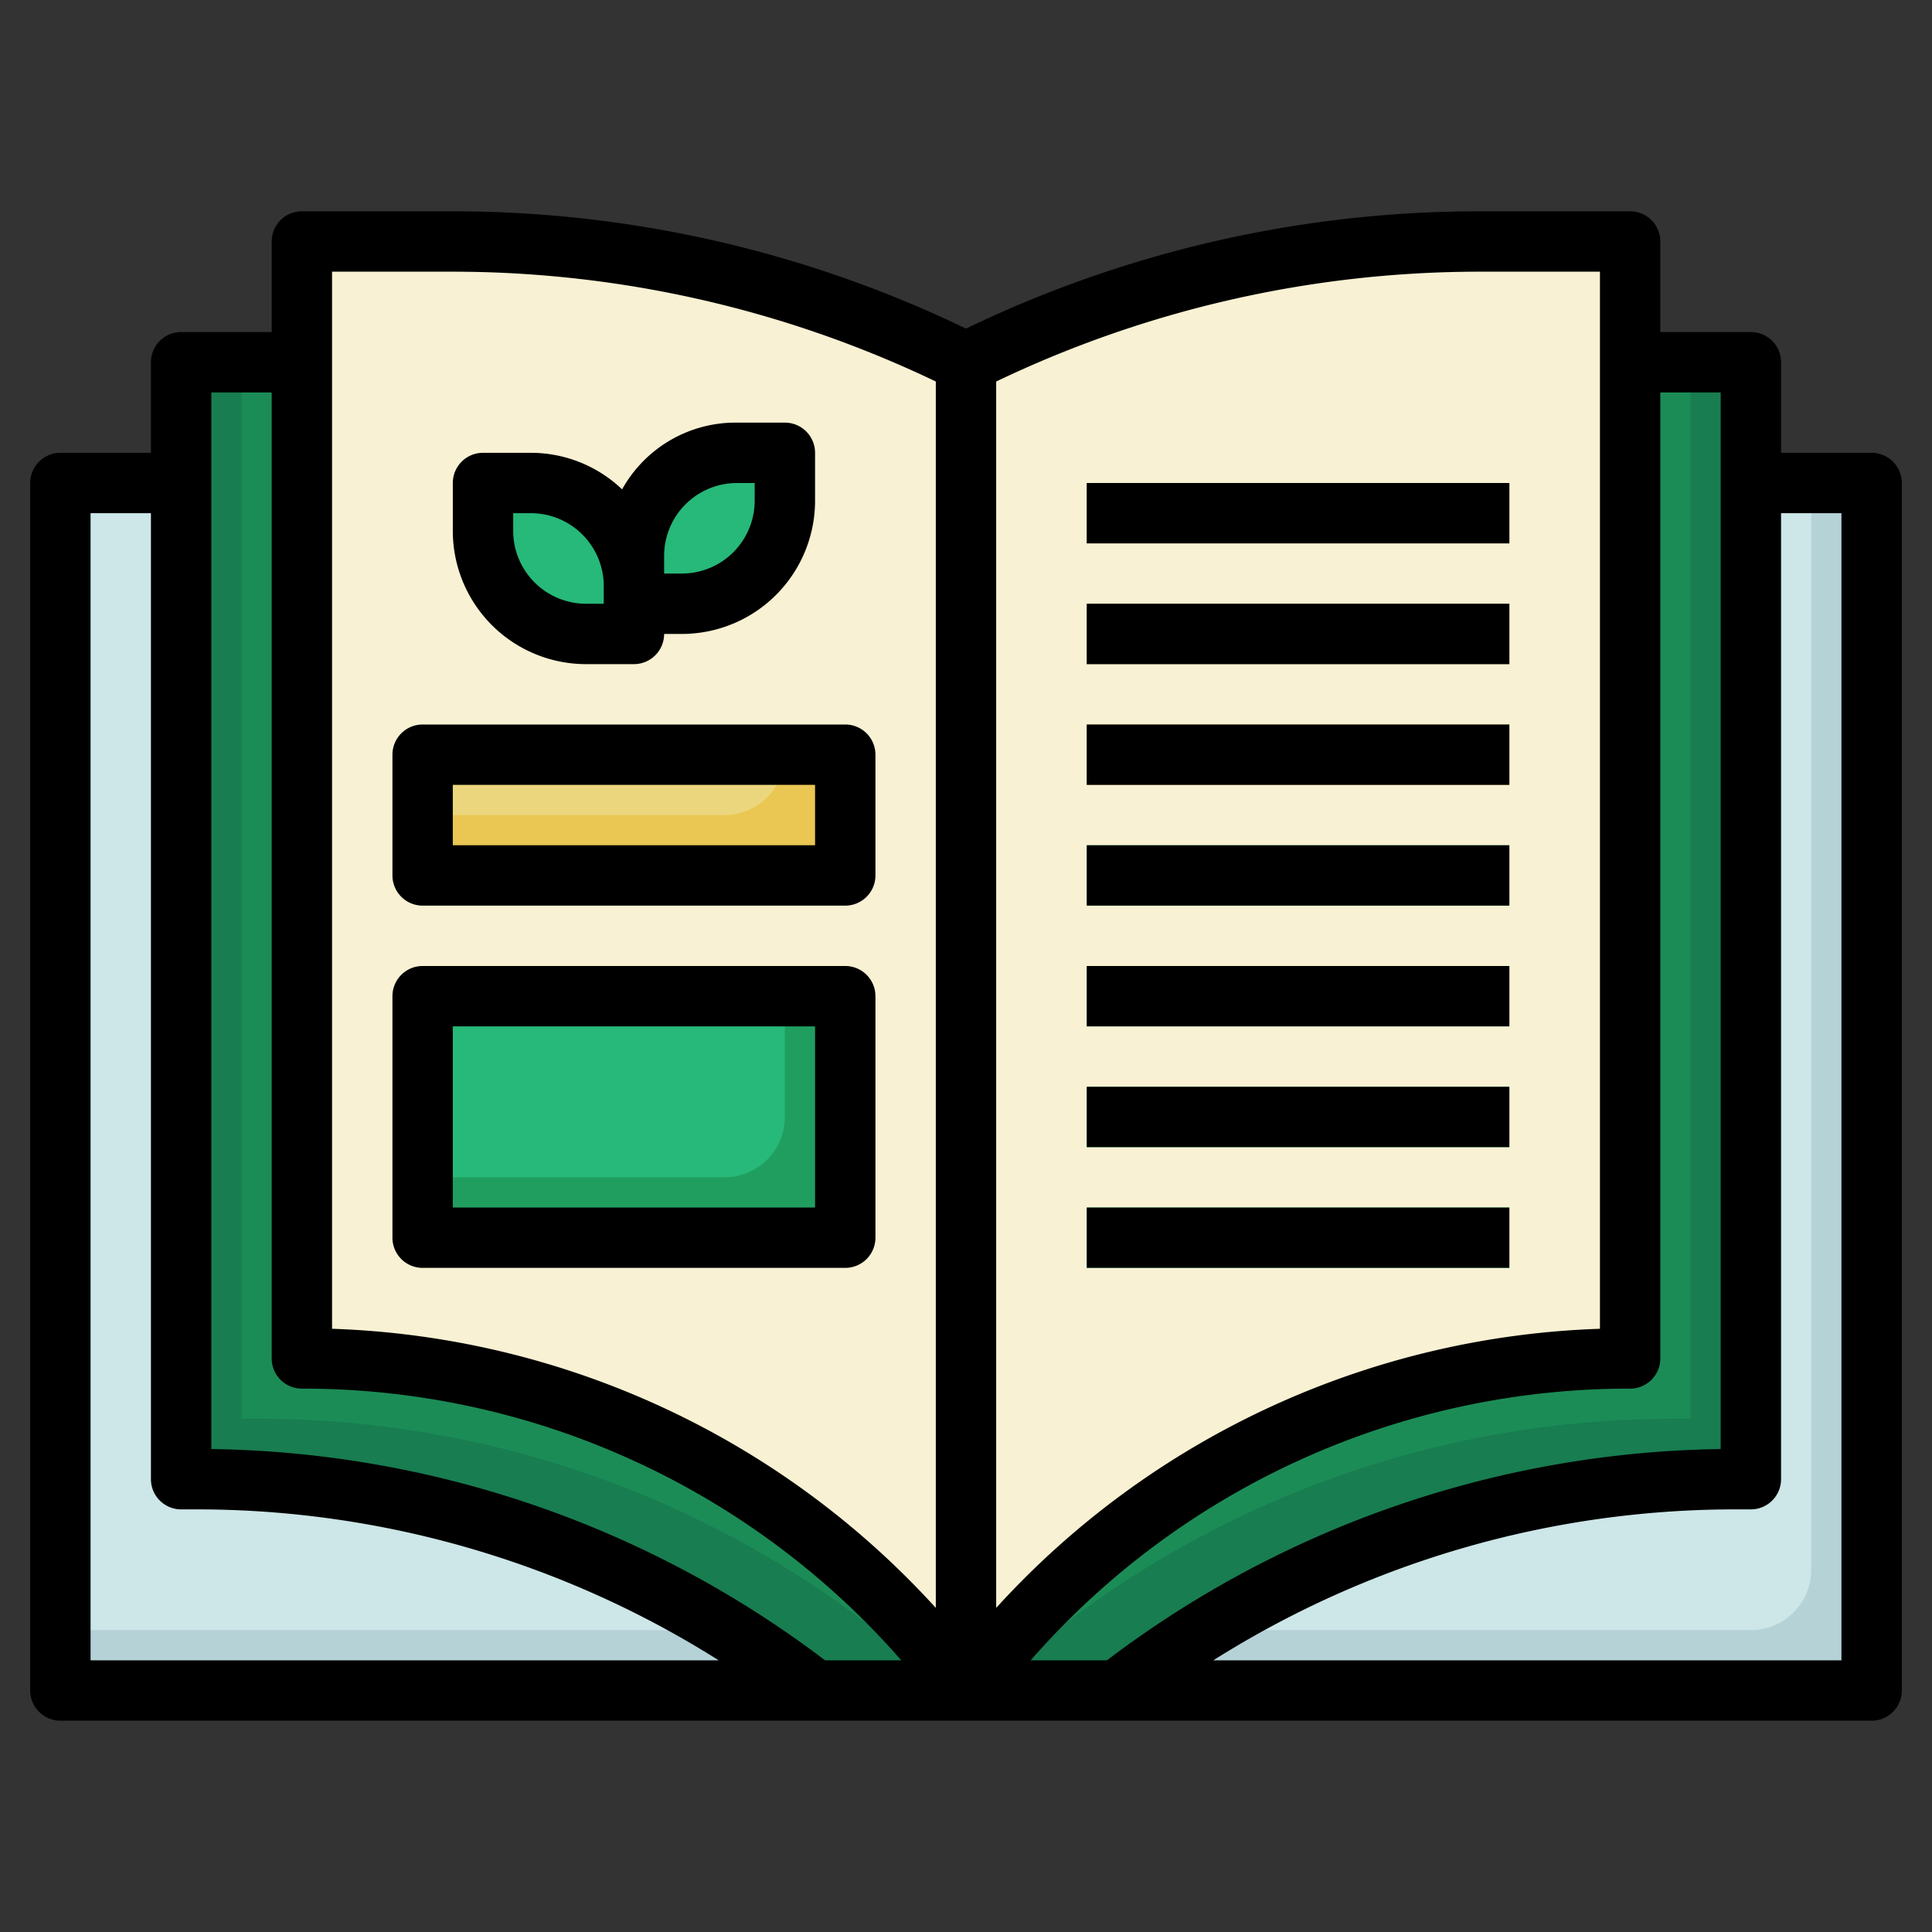
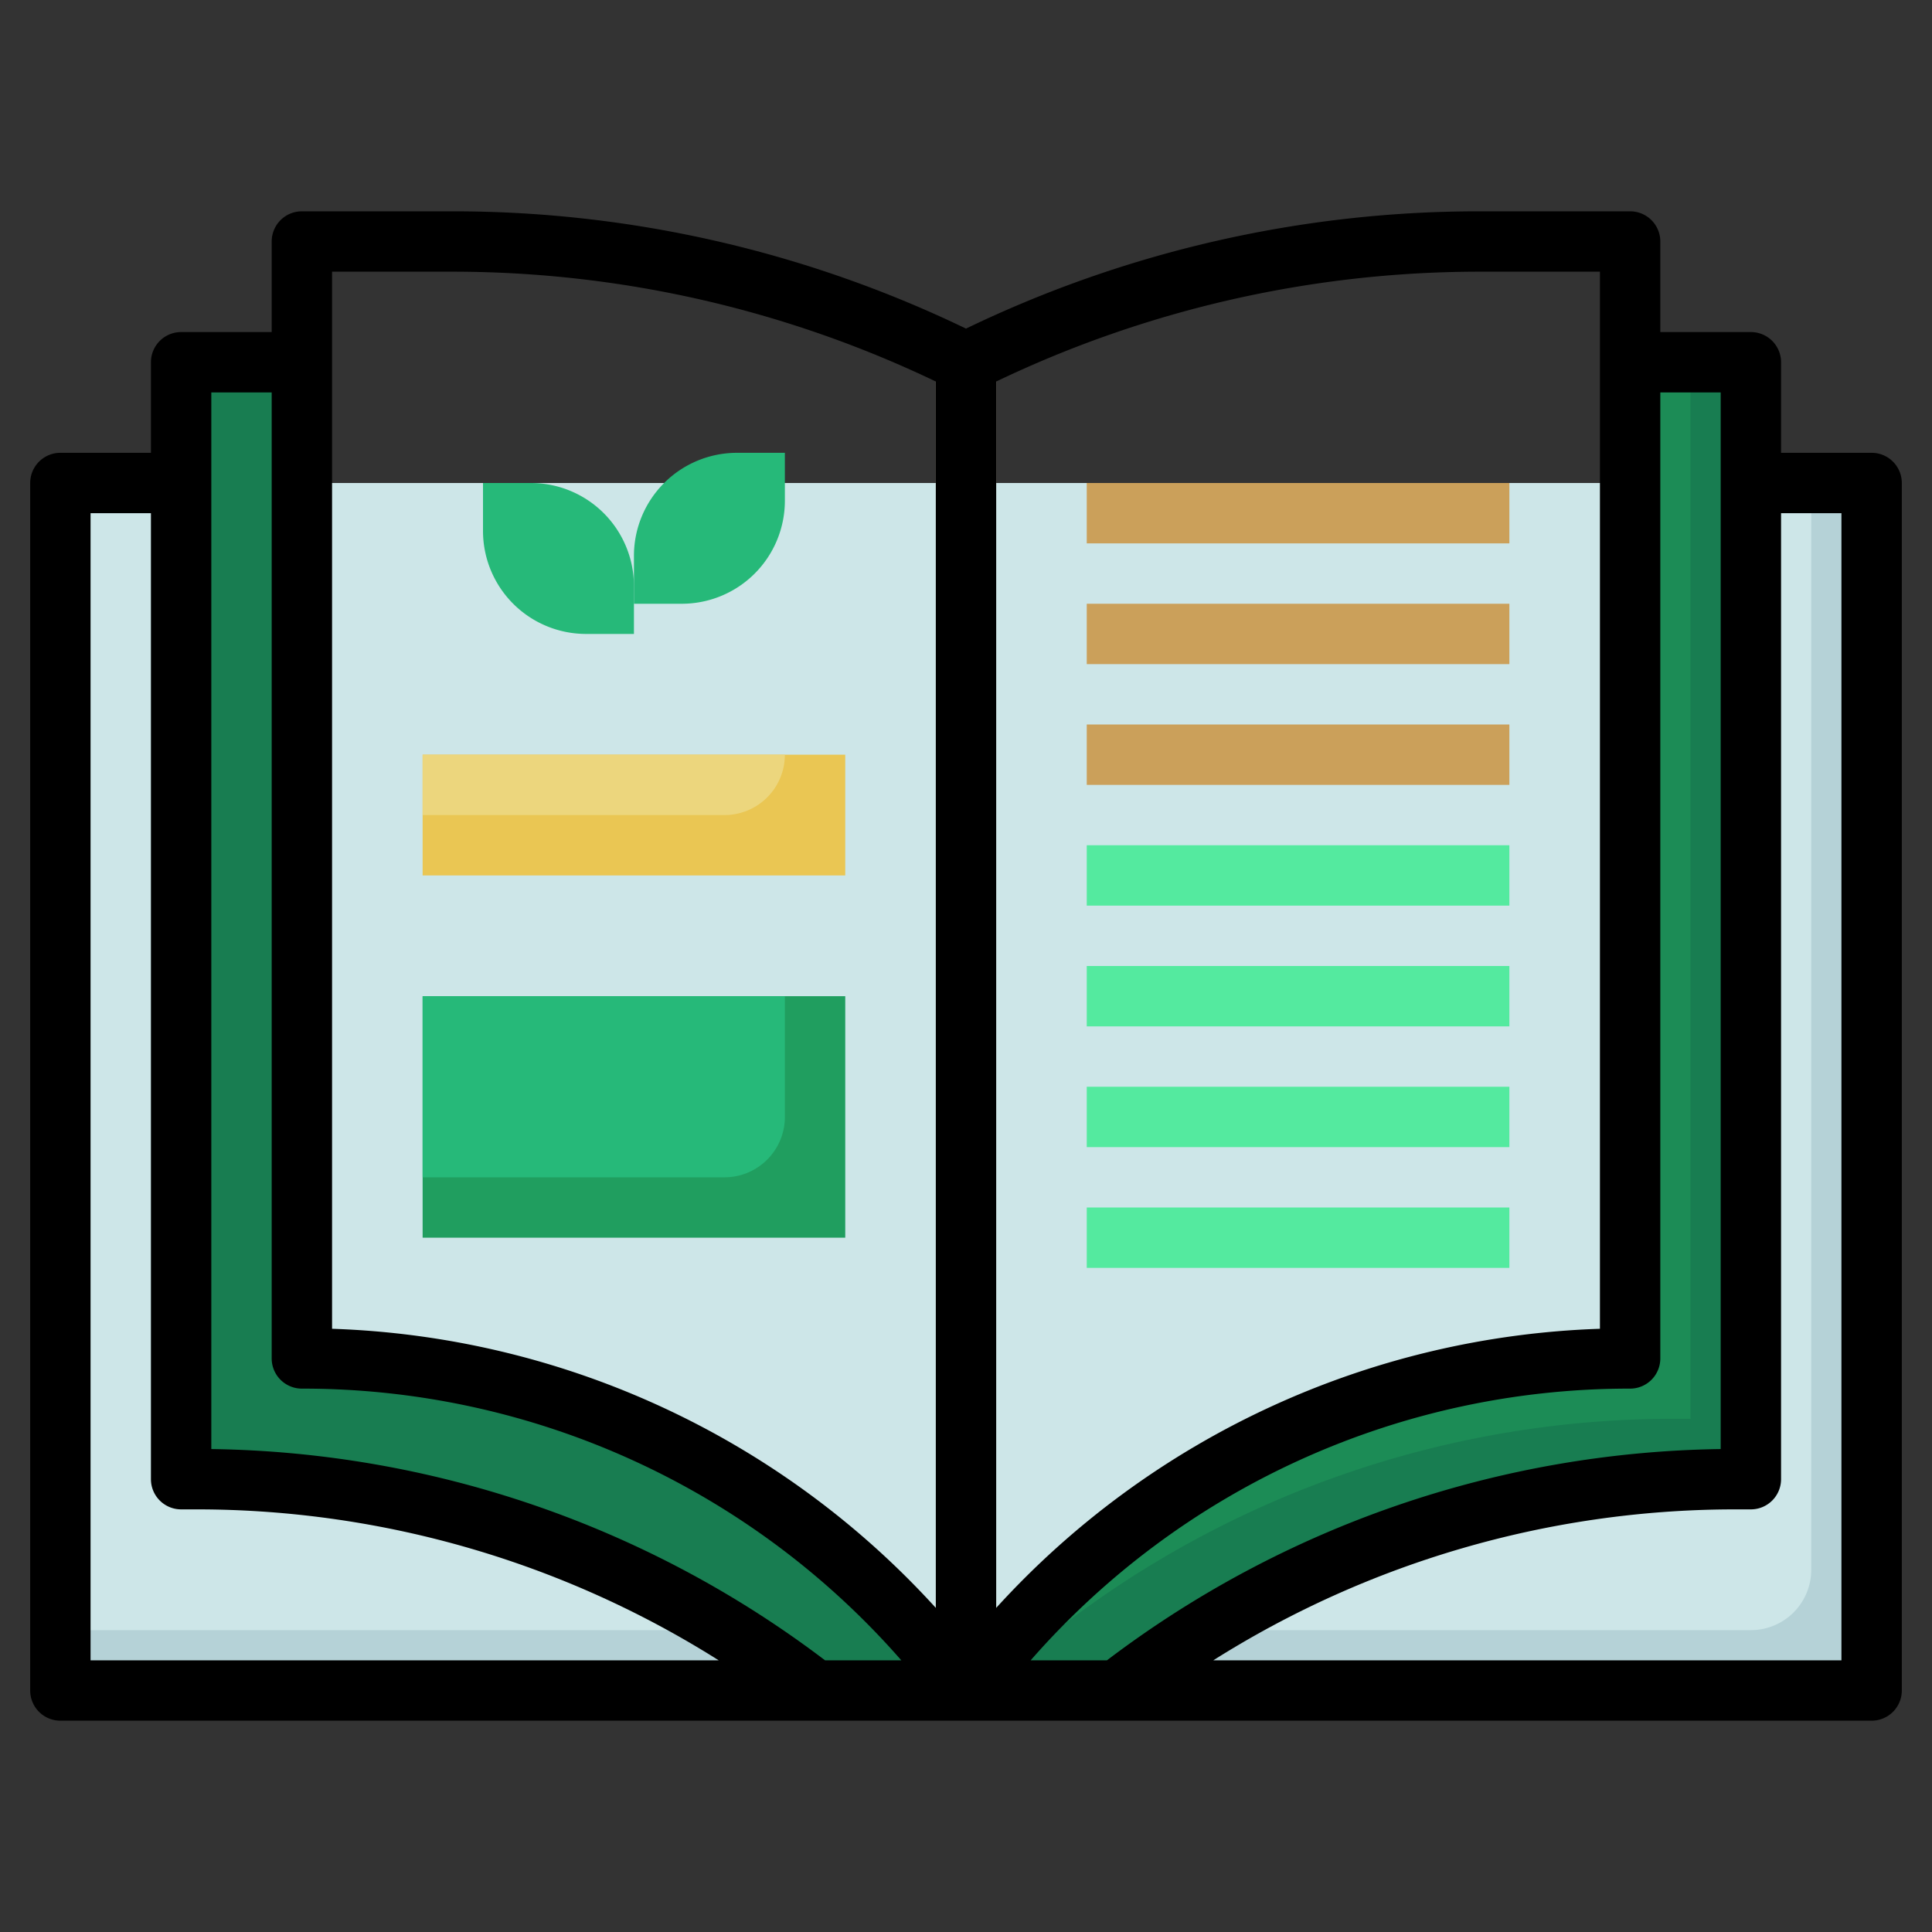
<svg xmlns="http://www.w3.org/2000/svg" version="1.1" width="512" height="512" x="0" y="0" viewBox="0 0 512 512" style="enable-background:new 0 0 512 512" xml:space="preserve">
  <rect x="0" y="0" width="512" height="512" fill="#333333" stroke="none" />
  <g>
    <g data-name="Layer 27">
      <path fill="#b5d2d7" d="M464 128h32v320H16V128h32z" opacity="1" data-original="#b5d2d7" />
      <path fill="#cde6e8" d="M16 128v304h448a16 16 0 0 0 16-16V128z" opacity="1" data-original="#cde6e8" />
      <path fill="#187d51" d="M296 448a265.843 265.843 0 0 1 163.214-56H464V96h-32v264a219.47 219.47 0 0 0-169.858 80.49L256 448z" opacity="1" data-original="#187d51" />
      <path fill="#1c8c56" d="M432 96v264c-60.812.077-127.784 25.132-176 88l24-16a265.837 265.837 0 0 1 163.214-56H448V96z" opacity="1" data-original="#1c8c56" />
      <path fill="#187d51" d="M216 448a265.842 265.842 0 0 0-163.213-56H48V96h32v264a219.472 219.472 0 0 1 169.859 80.49L256 448z" opacity="1" data-original="#187d51" />
-       <path fill="#f9f1d3" d="M391.554 64A303.112 303.112 0 0 0 256 96a303.109 303.109 0 0 0-135.554-32H80v296a219.472 219.472 0 0 1 169.859 80.49L256 448l6.141-7.5A219.474 219.474 0 0 1 432 360V64z" opacity="1" data-original="#f9f1d3" />
      <path fill="#eac653" d="M112 200h112v32H112z" opacity="1" data-original="#eac653" />
      <path fill="#ecd67d" d="M208 200h-96v16h80a16 16 0 0 0 16-16z" opacity="1" data-original="#ecd67d" />
      <path fill="#209e5f" d="M112 264h112v64H112z" opacity="1" data-original="#209e5f" />
      <path fill="#26b979" d="M208 296v-32h-96v48h80a16 16 0 0 0 16-16zM128 128h12.687A27.313 27.313 0 0 1 160 136a27.311 27.311 0 0 1 8 19.314V168h-12.686A27.317 27.317 0 0 1 136 160a27.315 27.315 0 0 1-8-19.314z" opacity="1" data-original="#26b979" />
      <path fill="#26b979" d="M208 120h-12.686A27.317 27.317 0 0 0 176 128a27.315 27.315 0 0 0-8 19.314V160h12.687A27.313 27.313 0 0 0 200 152a27.311 27.311 0 0 0 8-19.314z" opacity="1" data-original="#26b979" />
      <path fill="#cba05a" d="M288 128h112v16H288zM288 160h112v16H288zM288 192h112v16H288z" opacity="1" data-original="#cba05a" />
      <g fill="#54ea9f">
        <path d="M288 224h112v16H288zM288 256h112v16H288zM288 288h112v16H288zM288 320h112v16H288z" fill="#54ea9f" opacity="1" data-original="#54ea9f" />
      </g>
-       <path fill="#1c8c56" d="M80 96v264c60.813.077 127.785 25.132 176 88l-24-16a265.834 265.834 0 0 0-163.213-56H64V96z" opacity="1" data-original="#1c8c56" />
      <path fill="#fdebad" d="M264 92.287c-2.667 1.237-5.365 2.4-8 3.713-2.634-1.317-5.333-2.476-8-3.713v346.056c.61.726 1.258 1.412 1.859 2.147L256 448l6.141-7.5c.6-.735 1.249-1.421 1.859-2.147z" opacity="1" data-original="#fdebad" />
      <path d="M496 120h-24V96a8 8 0 0 0-8-8h-24V64a8 8 0 0 0-8-8h-40.445A312.68 312.68 0 0 0 256 87.086 312.676 312.676 0 0 0 120.446 56H80a8 8 0 0 0-8 8v24H48a8 8 0 0 0-8 8v24H16a8 8 0 0 0-8 8v320a8 8 0 0 0 8 8h480a8 8 0 0 0 8-8V128a8 8 0 0 0-8-8zm-56 240V104h16v280.016A275.206 275.206 0 0 0 293.355 440H273.14A210.583 210.583 0 0 1 432 368a8 8 0 0 0 8-8zM424 72v280.141a226.441 226.441 0 0 0-160 73.968v-325A296.588 296.588 0 0 1 391.555 72zM88 72h32.446A296.58 296.58 0 0 1 248 101.105v325a226.417 226.417 0 0 0-160-73.964zm-32 32h16v256a8 8 0 0 0 8 8 210.57 210.57 0 0 1 158.855 72h-20.209A275.206 275.206 0 0 0 56 384.016zm-32 32h16v256a8 8 0 0 0 8 8h4.785a259.169 259.169 0 0 1 137.673 40H24zm464 304H321.542a259.171 259.171 0 0 1 137.673-40H464a8 8 0 0 0 8-8V136h16z" fill="#000000" opacity="1" data-original="#000000" />
-       <path d="M155.313 176H168a8 8 0 0 0 8-8h4.688A35.31 35.31 0 0 0 216 132.688V120a8 8 0 0 0-8-8h-12.687a34.386 34.386 0 0 0-30.448 17.689A35.007 35.007 0 0 0 140.688 120H128a8 8 0 0 0-8 8v12.688A35.31 35.31 0 0 0 155.313 176zM176 147.312A19.318 19.318 0 0 1 195.313 128H200v4.688A19.318 19.318 0 0 1 180.688 152H176zM136 136h4.688A19.318 19.318 0 0 1 160 155.312V160h-4.687A19.318 19.318 0 0 1 136 140.688zM224 192H112a8 8 0 0 0-8 8v32a8 8 0 0 0 8 8h112a8 8 0 0 0 8-8v-32a8 8 0 0 0-8-8zm-8 32h-96v-16h96zM224 256H112a8 8 0 0 0-8 8v64a8 8 0 0 0 8 8h112a8 8 0 0 0 8-8v-64a8 8 0 0 0-8-8zm-8 64h-96v-48h96zM288 128h112v16H288zM288 160h112v16H288zM288 192h112v16H288zM288 224h112v16H288zM288 256h112v16H288zM288 288h112v16H288zM288 320h112v16H288z" fill="#000000" opacity="1" data-original="#000000" />
    </g>
  </g>
</svg>